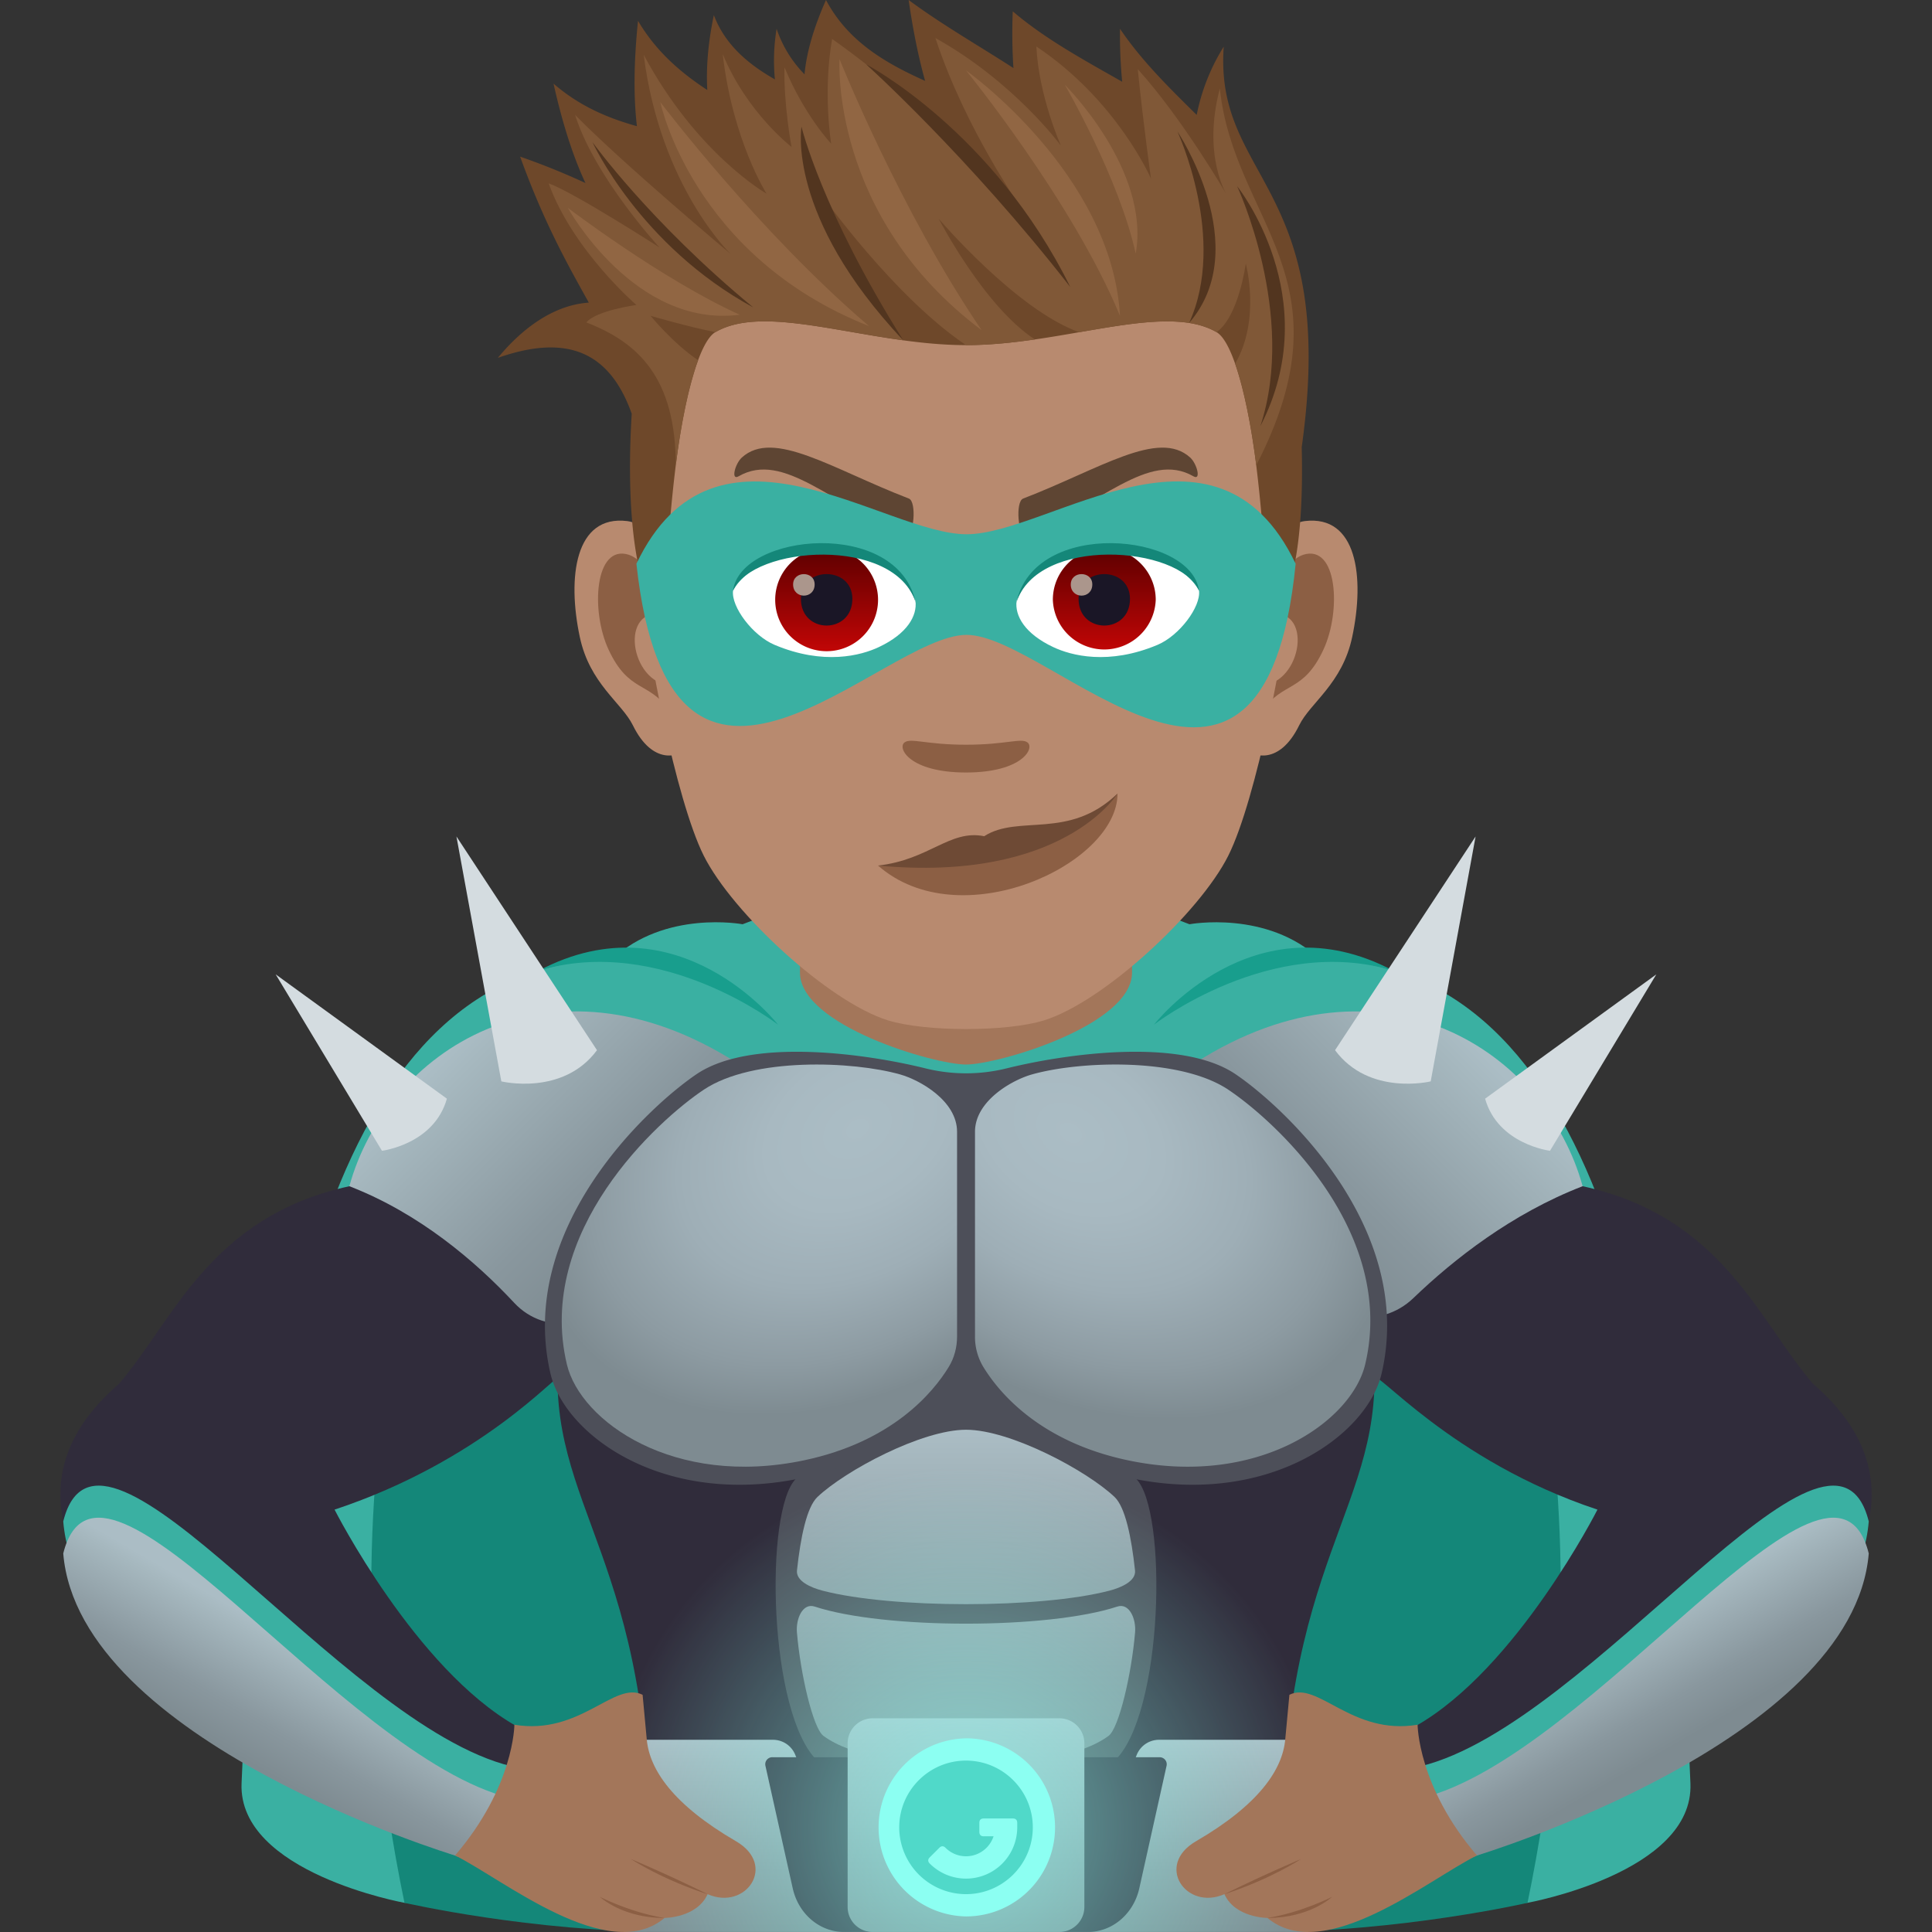
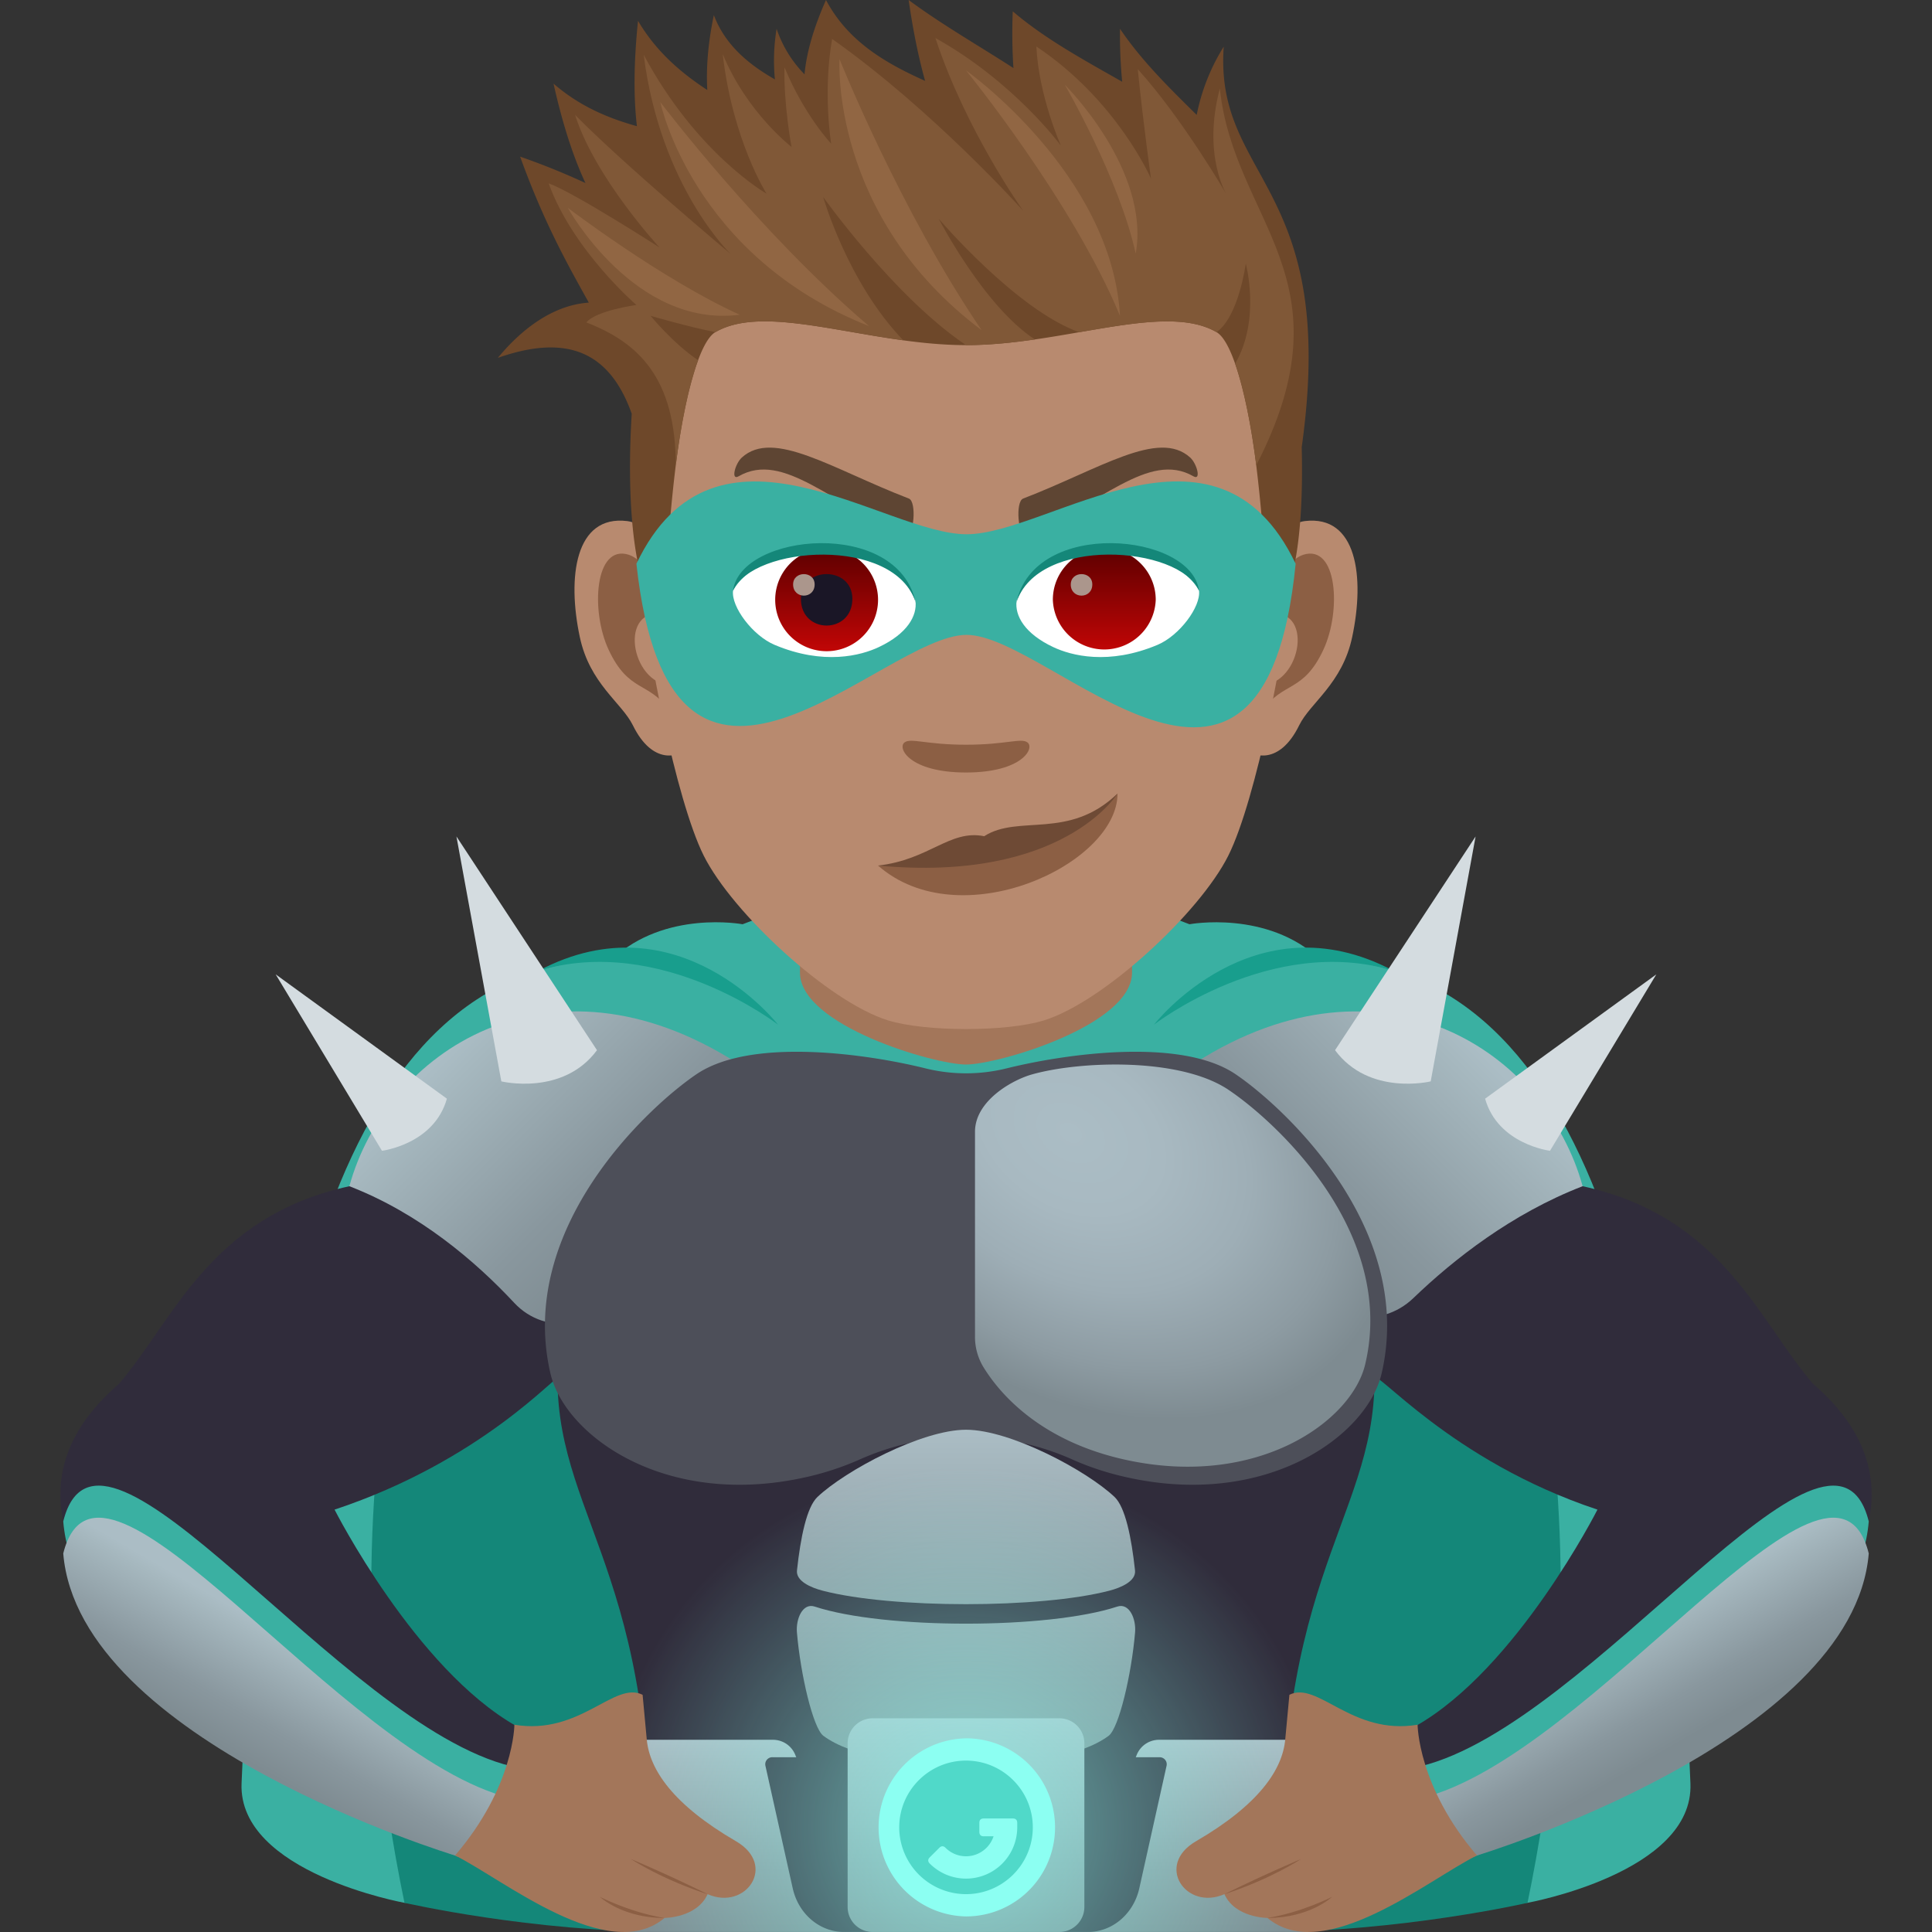
<svg xmlns="http://www.w3.org/2000/svg" xml:space="preserve" style="enable-background:new 0 0 64 64" viewBox="0 0 64 64">
  <rect x="0" y="0" width="64" height="64" fill="#333333" stroke="none" />
  <path d="M55.998 59.08c-.564-14.384-3.102-27.165-12.273-27.302-1.755-1.642-4.323-1.161-4.323-1.161-5.023-1.983-9.777-1.983-14.802 0 0 0-2.567-.483-4.325 1.16-9.172.138-11.699 12.918-12.273 27.302-.118 2.956 5.396 3.954 5.396 3.954h37.203s5.513-.996 5.397-3.952z" style="fill:#3ab0a2" />
  <path d="M48.904 37.71H15.095s-4.931 9.717-1.696 25.323c0 0 4.201.966 8.774.966h19.655c4.572 0 8.773-.965 8.773-.965 3.235-15.607-1.697-25.325-1.697-25.325z" style="fill:#148779" />
  <path d="M17.846 32.155c4.051-1.22 7.927 1.788 7.927 1.788s-3.295-4.241-7.927-1.788zm20.381 1.788s3.875-3.008 7.927-1.788c-4.632-2.454-7.927 1.788-7.927 1.788z" style="fill:#189e8d" />
-   <path d="M60.065 45.847c-1.803-2.077-2.99-5.534-7.638-6.552H11.573c-4.648 1.018-5.835 4.475-7.638 6.552-7.944 6.857 11.138 15.62 11.138 15.62 4.932-1.153 2.035-4.286 2.035-4.286-3.35-1.895-6.025-7.173-6.025-7.173 4.89-1.623 7.385-4.526 7.385-4.342 0 4.854 3.693 6.814 2.953 18.333H42.58c-.74-11.52 2.953-13.479 2.953-18.333 0-.4 2.495 2.719 7.385 4.342 0 0-2.676 5.278-6.026 7.173 0 0-2.896 3.133 2.035 4.285 0 0 19.082-8.762 11.14-15.619z" style="fill:#302c3b" />
-   <path d="M37.628 48.98c-2.122-2.046-9.134-2.046-11.256 0-1.06 1.021-.923 7.855.729 9.371 1.868 1.715 7.93 1.715 9.798 0 1.652-1.516 1.788-8.35.729-9.371z" style="fill:#4d4f59" />
+   <path d="M60.065 45.847c-1.803-2.077-2.99-5.534-7.638-6.552H11.573c-4.648 1.018-5.835 4.475-7.638 6.552-7.944 6.857 11.138 15.62 11.138 15.62 4.932-1.153 2.035-4.286 2.035-4.286-3.35-1.895-6.025-7.173-6.025-7.173 4.89-1.623 7.385-4.526 7.385-4.342 0 4.854 3.693 6.814 2.953 18.333H42.58c-.74-11.52 2.953-13.479 2.953-18.333 0-.4 2.495 2.719 7.385 4.342 0 0-2.676 5.278-6.026 7.173 0 0-2.896 3.133 2.035 4.285 0 0 19.082-8.762 11.14-15.619" style="fill:#302c3b" />
  <path d="M26.5 32.22c0 1.747 4.446 3.044 5.5 3.044 1.055 0 5.5-1.297 5.5-3.045v-2.902h-11v2.902z" style="fill:#a3765a" />
  <linearGradient id="a" x1="15.185" x2="21.898" y1="34.448" y2="41.161" gradientUnits="userSpaceOnUse">
    <stop offset="0" style="stop-color:#abbdc5" />
    <stop offset=".086" style="stop-color:#a6b8bf" />
    <stop offset=".662" style="stop-color:#89979e" />
    <stop offset=".976" style="stop-color:#7e8b91" />
  </linearGradient>
  <path d="M11.573 39.295c2.32.897 4.178 2.487 5.463 3.865 1.052 1.13 2.915.838 3.611-.54l3.748-7.42c-6.208-3.948-11.607-.348-12.822 4.095z" style="fill:url(#a)" />
  <path d="m12.653 38.121-3.521-5.844 5.672 4.118c-.426 1.514-2.15 1.726-2.15 1.726zm3.954-2.299-1.487-8.113 4.656 7.08c-1.131 1.529-3.17 1.033-3.17 1.033z" style="fill:#d4dce0" />
  <linearGradient id="b" x1="-1292.458" x2="-1299.122" y1="41.184" y2="34.52" gradientTransform="matrix(-1 0 0 1 -1250.379 0)" gradientUnits="userSpaceOnUse">
    <stop offset=".024" style="stop-color:#7e8b91" />
    <stop offset=".338" style="stop-color:#89979e" />
    <stop offset=".913" style="stop-color:#a6b8bf" />
    <stop offset="1" style="stop-color:#abbdc5" />
  </linearGradient>
  <path d="M52.426 39.295c-2.344.906-4.268 2.42-5.606 3.706-1.093 1.053-2.885.77-3.569-.584L39.605 35.2c6.21-3.947 11.607-.347 12.822 4.096z" style="fill:url(#b)" />
  <path d="m51.346 38.121 3.522-5.844-5.672 4.118c.426 1.514 2.15 1.726 2.15 1.726zm-3.952-2.299 1.487-8.113-4.656 7.08c1.131 1.529 3.17 1.033 3.17 1.033z" style="fill:#d4dce0" />
  <path d="M40.935 35.588c-1.824-1.24-5.7-.666-7.586-.198-.886.22-1.81.22-2.696 0-1.886-.468-5.762-1.042-7.586.198-1.622 1.103-5.953 5.112-4.832 9.913.478 2.046 3.768 4.444 8.367 3.453a9.446 9.446 0 0 0 1.893-.614 8.648 8.648 0 0 1 7.012 0c.548.247 1.176.46 1.894.614 4.598.991 7.888-1.407 8.366-3.453 1.121-4.801-3.21-8.81-4.832-9.913z" style="fill:#4d4f59" />
  <radialGradient id="c" cx="-1291.703" cy="38.192" r="11.018" gradientTransform="matrix(-.816 -.664 -.532 .548 -998.238 -841.09)" gradientUnits="userSpaceOnUse">
    <stop offset="0" style="stop-color:#abbdc5" />
    <stop offset=".282" style="stop-color:#a8b9c1" />
    <stop offset=".555" style="stop-color:#9eaeb6" />
    <stop offset=".824" style="stop-color:#8d9ba2" />
    <stop offset="1" style="stop-color:#7e8b91" />
  </radialGradient>
  <path d="M40.685 36.095c1.523 1.014 5.59 4.696 4.537 9.107-.449 1.88-3.537 4.083-7.855 3.173-2.926-.617-4.272-2.243-4.793-3.093a1.923 1.923 0 0 1-.276-1.01v-6.78c0-1.025 1.23-1.715 1.886-1.9 1.564-.443 4.878-.577 6.502.503z" style="fill:url(#c)" />
  <linearGradient id="d" x1="32" x2="32" y1="57.297" y2="47.362" gradientUnits="userSpaceOnUse">
    <stop offset=".024" style="stop-color:#7e8b91" />
    <stop offset=".338" style="stop-color:#89979e" />
    <stop offset=".913" style="stop-color:#a6b8bf" />
    <stop offset="1" style="stop-color:#abbdc5" />
  </linearGradient>
  <path d="M36.744 52.695c.399-.103.893-.32.855-.673-.119-1.102-.324-2.099-.679-2.434-.927-.877-3.453-2.226-4.918-2.226-1.467 0-3.995 1.349-4.922 2.226-.355.335-.56 1.332-.679 2.434-.038.352.456.57.855.673 2.291.594 7.197.594 9.488 0z" style="fill:url(#d)" />
  <linearGradient id="e" x1="317.364" x2="317.364" y1="-582.311" y2="-591.426" gradientTransform="rotate(180 174.682 -266.462)" gradientUnits="userSpaceOnUse">
    <stop offset="0" style="stop-color:#abbdc5" />
    <stop offset=".086" style="stop-color:#a6b8bf" />
    <stop offset=".662" style="stop-color:#89979e" />
    <stop offset=".976" style="stop-color:#7e8b91" />
  </linearGradient>
  <path d="M26.988 53.22c-.4-.131-.627.408-.589.855.119 1.4.535 3.17.876 3.426 1.782 1.334 7.669 1.334 9.45 0 .34-.255.757-2.026.876-3.426.038-.447-.19-.986-.589-.855-2.292.755-7.732.755-10.024 0z" style="fill:url(#e)" />
  <radialGradient id="f" cx="-1555.899" cy="38.192" r="11.018" gradientTransform="matrix(.816 -.664 .532 .548 1277.694 -1016.649)" gradientUnits="userSpaceOnUse">
    <stop offset="0" style="stop-color:#abbdc5" />
    <stop offset=".282" style="stop-color:#a8b9c1" />
    <stop offset=".555" style="stop-color:#9eaeb6" />
    <stop offset=".824" style="stop-color:#8d9ba2" />
    <stop offset="1" style="stop-color:#7e8b91" />
  </radialGradient>
-   <path d="M23.317 36.095c-1.523 1.014-5.59 4.696-4.537 9.107.449 1.88 3.537 4.083 7.855 3.173 2.926-.617 4.273-2.243 4.793-3.093.188-.307.276-.657.276-1.01v-6.78c0-1.025-1.23-1.715-1.886-1.9-1.564-.443-4.878-.577-6.501.503z" style="fill:url(#f)" />
  <linearGradient id="g" x1="24.683" x2="24.683" y1="63.999" y2="57.633" gradientUnits="userSpaceOnUse">
    <stop offset=".024" style="stop-color:#7e8b91" />
    <stop offset=".338" style="stop-color:#89979e" />
    <stop offset=".913" style="stop-color:#a6b8bf" />
    <stop offset="1" style="stop-color:#abbdc5" />
  </linearGradient>
  <path d="M20.656 57.633v6.366h8.054l-2.366-5.868a.795.795 0 0 0-.738-.498h-4.95z" style="fill:url(#g)" />
  <linearGradient id="h" x1="294.413" x2="294.413" y1="63.999" y2="57.633" gradientTransform="matrix(-1 0 0 1 333.73 0)" gradientUnits="userSpaceOnUse">
    <stop offset=".024" style="stop-color:#7e8b91" />
    <stop offset=".338" style="stop-color:#89979e" />
    <stop offset=".913" style="stop-color:#a6b8bf" />
    <stop offset="1" style="stop-color:#abbdc5" />
  </linearGradient>
  <path d="M43.344 57.633v6.366H35.29l2.366-5.868a.795.795 0 0 1 .738-.498h4.95z" style="fill:url(#h)" />
  <path d="M25.583 58.21a.233.233 0 0 0-.227.285l.904 4.057c.189.85.891 1.447 1.699 1.447h8.082c.808 0 1.51-.598 1.7-1.447l.903-4.057a.233.233 0 0 0-.227-.284H25.583z" style="fill:#302c3b" />
  <linearGradient id="i" x1="32" x2="32" y1="63.999" y2="56.92" gradientUnits="userSpaceOnUse">
    <stop offset=".024" style="stop-color:#7e8b91" />
    <stop offset=".338" style="stop-color:#89979e" />
    <stop offset=".913" style="stop-color:#a6b8bf" />
    <stop offset="1" style="stop-color:#abbdc5" />
  </linearGradient>
  <path d="M28.079 57.748v5.423c0 .458.37.828.828.828h6.186c.457 0 .828-.37.828-.828V57.75a.828.828 0 0 0-.828-.829h-6.186a.828.828 0 0 0-.828.828z" style="fill:url(#i)" />
  <radialGradient id="j" cx="32" cy="60.534" r="11.947" gradientUnits="userSpaceOnUse">
    <stop offset=".205" style="stop-color:#8ffff2;stop-opacity:.5" />
    <stop offset=".255" style="stop-color:#8ffff2;stop-opacity:.469" />
    <stop offset="1" style="stop-color:#8ffff2;stop-opacity:0" />
  </radialGradient>
  <path d="M43.947 60.535c0-6.597-5.35-11.948-11.947-11.948-6.594 0-11.947 5.35-11.947 11.948 0 1.206.182 2.368.515 3.465h22.864a11.91 11.91 0 0 0 .515-3.465z" style="fill:url(#j)" />
  <path d="M32.002 58.015a2.52 2.52 0 1 0 .001 5.04 2.52 2.52 0 0 0-.001-5.04z" style="fill:#50d9c9" />
  <path d="M32 58.322c1.22 0 2.213.993 2.213 2.212 0 1.22-.993 2.212-2.213 2.212a2.216 2.216 0 0 1-2.212-2.212c0-1.22.993-2.212 2.212-2.212zm0-.737a2.95 2.95 0 0 0 0 5.899 2.95 2.95 0 0 0 0-5.9z" style="fill:#8cfff2" />
  <path d="M32.59 60.83c-.098 0-.148-.05-.148-.148v-.295c0-.1.05-.148.148-.148h.958c.1 0 .149.049.149.148v.147a1.696 1.696 0 0 1-2.896 1.2c-.07-.07-.07-.138 0-.209l.314-.313c.07-.069.139-.069.208 0a.96.96 0 0 0 1.59-.383h-.323z" style="fill:#8cfff2" />
  <path d="M61.905 50.398c-.516 6.238-12.979 11.068-12.979 11.068s-1.597-.244-1.872-2.955c5.69-1.375 13.634-12.977 14.851-8.113zm-59.81 0c.515 6.238 12.978 11.068 12.978 11.068s1.6-.244 1.873-2.955c-5.69-1.375-13.634-12.977-14.851-8.113z" style="fill:#3ab0a2" />
  <linearGradient id="k" x1="-23.744" x2="-25.891" y1="54.119" y2="57.837" gradientTransform="matrix(-1 0 0 1 29.776 0)" gradientUnits="userSpaceOnUse">
    <stop offset="0" style="stop-color:#abbdc5" />
    <stop offset=".086" style="stop-color:#a6b8bf" />
    <stop offset=".662" style="stop-color:#89979e" />
    <stop offset=".976" style="stop-color:#7e8b91" />
  </linearGradient>
  <path d="M61.905 51.46c-.516 6.239-12.979 10.006-12.979 10.006s-1.597.818-1.872-1.892c5.69-1.375 13.634-12.977 14.851-8.114z" style="fill:url(#k)" />
  <linearGradient id="l" x1="8.025" x2="10.172" y1="58.37" y2="54.651" gradientUnits="userSpaceOnUse">
    <stop offset=".024" style="stop-color:#7e8b91" />
    <stop offset=".338" style="stop-color:#89979e" />
    <stop offset=".913" style="stop-color:#a6b8bf" />
    <stop offset="1" style="stop-color:#abbdc5" />
  </linearGradient>
  <path d="M2.095 51.46c.515 6.24 12.978 10.006 12.978 10.006s1.6.818 1.873-1.892c-5.69-1.375-13.634-12.977-14.851-8.114z" style="fill:url(#l)" />
  <path d="M17.04 57.134c2.182.361 3.304-1.461 4.247-.992l.139 1.49c.093.983.862 2.145 2.952 3.36 1.377.796.33 2.312-.937 1.755-.358.787-1.426.787-1.426.787-1.88 1.575-5.35-1.285-6.94-2.07 1.96-2.283 1.965-4.33 1.965-4.33z" style="fill:#a3765a" />
  <path d="M20.898 61.581s1.005.668 2.543 1.166a48.463 48.463 0 0 0-2.543-1.166zm-1.026 1.254s.733.7 2.143.7c-1.117-.176-2.143-.7-2.143-.7z" style="fill:#8c5f44" />
  <path d="M46.96 57.134c-2.182.361-3.304-1.461-4.247-.992l-.139 1.49c-.093.983-.862 2.145-2.952 3.36-1.377.796-.33 2.312.938 1.755.357.787 1.425.787 1.425.787 1.88 1.575 5.35-1.285 6.94-2.07-1.96-2.283-1.965-4.33-1.965-4.33z" style="fill:#a3765a" />
  <path d="M43.102 61.581s-1.005.668-2.542 1.166c1.392-.687 2.542-1.166 2.542-1.166zm1.026 1.254s-.733.7-2.143.7c1.117-.176 2.143-.7 2.143-.7z" style="fill:#8c5f44" />
  <path d="M43.225 17.261c-1.739.211-2.993 6.03-1.9 7.564.152.215 1.048.557 1.712-.798.367-.75 1.428-1.377 1.756-2.924.422-1.985.16-4.05-1.568-3.842zm-22.448 0c1.739.211 2.993 6.03 1.899 7.564-.152.215-1.047.557-1.711-.798-.37-.75-1.43-1.377-1.758-2.924-.422-1.985-.158-4.053 1.57-3.842z" style="fill:#b88a6f" />
  <path d="M43.176 18.376c-.453.143-.947.834-1.215 1.98 1.584-.34 1.188 2.3-.19 2.35.012.266.032.54.063.826.664-.964 1.338-.576 2.006-2.011.601-1.291.459-3.496-.664-3.145zm-21.135 1.979c-.27-1.147-.762-1.836-1.215-1.979-1.123-.353-1.267 1.854-.666 3.145.668 1.435 1.342 1.047 2.006 2.012.033-.29.05-.563.063-.829-1.364-.064-1.752-2.672-.188-2.35z" style="fill:#8c5f44" />
  <path d="M32 6.075c-7.527 0-11.154 5.696-10.701 13.614.092 1.594 1.08 6.79 2.012 8.654.955 1.908 4.146 4.85 6.101 5.457 1.237.385 3.942.385 5.176 0 1.955-.607 5.148-3.549 6.102-5.457.933-1.863 1.921-7.06 2.011-8.654.455-7.918-3.172-13.614-10.7-13.614z" style="fill:#b88a6f" />
  <path d="M40.54 1.541a6.748 6.748 0 0 0-.898 2.266c-.897-.885-1.831-1.8-2.54-2.853-.009.646.021 1.22.072 1.754-1.25-.711-2.56-1.42-3.625-2.333a17.93 17.93 0 0 0 .022 1.88C32.426 1.514 31.197.813 30.1 0c.15 1.038.333 1.92.545 2.679-1.316-.59-2.553-1.304-3.283-2.679-.427.963-.648 1.77-.711 2.462a3.943 3.943 0 0 1-.925-1.508 6.437 6.437 0 0 0-.056 1.676c-.904-.513-1.658-1.163-2.023-2.13-.2.962-.257 1.773-.217 2.482-.875-.574-1.688-1.266-2.295-2.292-.146 1.425-.146 2.563-.036 3.49-.963-.268-1.904-.665-2.763-1.41.31 1.382.665 2.453 1.058 3.293a23.493 23.493 0 0 0-2.164-.874c.801 2.218 1.6 3.62 2.275 4.836-.933.06-1.99.595-3.013 1.829 2.305-.808 3.707-.195 4.435 1.852-.24 3.844.31 6.376.957 6.376.164 0 .187-2.126.502-4.67.256-2.073.748-4.08 1.312-4.409 1.729-1.004 5.063.43 8.301.43 3.24 0 6.572-1.434 8.3-.43.567.328 1.058 2.336 1.315 4.408.315 2.545.336 4.671.502 4.671.585 0 1.092-1.788 1.005-5.27 1.227-8.731-2.9-8.831-2.583-13.27z" style="fill:#6e482a" />
  <path d="M40.409 2.932c-.593 2.232.234 3.531.234 3.531S39.19 3.948 37.69 2.291c.171 1.715.438 3.625.438 3.625s-1.125-2.593-3.797-4.375c.078 1.64.812 3.282.812 3.282s-1.547-2.11-4.156-3.563C32 4.338 33.893 6.98 33.893 6.98s-2.983-3.33-6.328-5.69c-.312 1.782-.031 3.47-.031 3.47s-.89-.938-1.547-2.532c-.031 1.234.234 2.64.234 2.64s-1.484-1.14-2.28-3.078c.327 2.86 1.452 4.625 1.452 4.625s-2.312-1.312-4.07-4.601c.555 4.383 2.883 6.601 2.883 6.601s-3.563-2.984-5.156-4.61c.656 2.08 2.796 4.392 2.796 4.392s-2.845-1.831-3.671-2.123c.8 2.219 2.907 4.029 2.907 4.029s-1.335.18-1.657.578c1.734.672 2.953 1.844 2.962 4.73.164-1.328.425-2.628.739-3.478-.835-.562-1.576-1.472-1.576-1.472s1.259.369 2.15.541c1.357-.789 3.707-.073 6.222.27-1.841-1.904-2.654-4.747-2.654-4.747S29.612 9.823 32 11.433c.764 0 1.532-.08 2.284-.188-1.688-1.094-3.188-4-3.188-4s2.563 3.015 4.653 3.76c1.856-.321 3.5-.612 4.552-.002.737-.522.967-2.274.967-2.274s.504 1.844-.352 3.319c.296.85.541 2.094.7 3.363 3.194-6.203-.744-8.053-1.207-12.48z" style="fill:#805837" />
  <path d="M34.031 24.59c-.214-.151-.718.08-2.03.08-1.311 0-1.817-.231-2.032-.08-.258.18.152 1 2.031 1 1.879 0 2.291-.82 2.031-1zm2.989 1.696c0 2.352-5.215 4.774-7.934 2.387 6.098.112 7.934-2.387 7.934-2.387z" style="fill:#8c5f44" />
  <path d="M32.602 27.7c-1.145-.228-1.813.782-3.516.973 6.14.574 7.934-2.387 7.934-2.387-1.61 1.555-3.278.68-4.418 1.415z" style="fill:#6e4a35" />
  <path d="M27.81 1.958s-.329 5.199 4.708 8.98c-2.708-3.98-4.708-8.98-4.708-8.98zm-5.935 1.426s1.055 5.101 6.911 7.418c-3.662-3.123-6.91-7.418-6.91-7.418zM18.81 6.885s2.201 3.992 5.694 3.541c-2.59-1.174-5.694-3.541-5.694-3.541zm13.191-4.552s3.517 4.313 5.1 8.129c-.27-4.712-5.1-8.129-5.1-8.129zm3.272.475s1.806 3.107 2.349 5.596c.491-2.785-2.349-5.596-2.349-5.596z" style="fill:#916643" />
-   <path d="M26.55 4.198s.668 2.776 3.372 7.075c-3.89-4.118-3.372-7.075-3.372-7.075zm2.14-2.068s4.198 2.183 6.766 7.38c-3.38-4.336-6.765-7.38-6.765-7.38zm-9.063 2.58s1.889 2.638 5.326 5.474C21.19 8.139 19.627 4.71 19.627 4.71zm19.376-.356s2.562 3.828.388 6.345c1.268-2.783-.388-6.345-.388-6.345zm1.977 1.812s2.972 3.693.771 7.95c1.216-3.7-.77-7.95-.77-7.95z" style="fill:#52351f" />
  <path d="M39.426 15.156c-1.05-.954-2.993.382-5.534 1.36-.265.102-.167 1.287.097 1.185 2.448-.952 4.049-2.786 5.547-1.922.26.15.118-.416-.11-.623zm-14.851 0c1.049-.954 2.993.382 5.534 1.36.264.102.166 1.287-.097 1.185-2.449-.952-4.05-2.786-5.547-1.922-.26.15-.118-.416.11-.623z" style="fill:#5e4533" />
  <path d="M32.02 17.698c-2.747.002-8.315-4.523-10.938.977 1.14 10.52 8.133 2.352 10.938 2.356 2.794.004 9.851 8.26 10.9-2.356-2.625-5.502-8.164-.978-10.9-.977z" style="fill:#3ab0a2" />
  <path d="M30.326 19.904c.063.496-.273 1.088-1.21 1.53-.594.282-1.833.612-3.458-.073-.728-.307-1.44-1.262-1.375-1.793.881-1.66 5.219-1.905 6.043.336z" style="fill:#fff" />
  <linearGradient id="m" x1="-424.255" x2="-424.255" y1="478.981" y2="479.5" gradientTransform="matrix(6.57 0 0 -6.57 2814.782 3168.527)" gradientUnits="userSpaceOnUse">
    <stop offset="0" style="stop-color:#c20606" />
    <stop offset="1" style="stop-color:#5e0000" />
  </linearGradient>
  <path d="M27.383 18.165a1.703 1.703 0 1 1 0 3.407 1.703 1.703 0 0 1 0-3.407z" style="fill:url(#m)" />
  <path d="M26.531 19.837c0 1.18 1.705 1.18 1.705 0 0-1.093-1.705-1.093-1.705 0z" style="fill:#1a1626" />
  <path d="M26.273 19.36c0 .495.713.495.713 0 0-.456-.713-.456-.713 0z" style="fill:#ab968c" />
  <path d="M30.336 19.968c-.693-2.225-5.412-1.896-6.053-.4.239-1.914 5.463-2.42 6.053.4z" style="fill:#148779" />
  <path d="M33.676 19.904c-.065.496.273 1.088 1.21 1.53.595.282 1.833.612 3.46-.073.726-.307 1.437-1.262 1.373-1.793-.881-1.66-5.217-1.905-6.043.336z" style="fill:#fff" />
  <linearGradient id="n" x1="-425.554" x2="-425.554" y1="478.981" y2="479.5" gradientTransform="matrix(6.57 0 0 -6.57 2832.512 3168.527)" gradientUnits="userSpaceOnUse">
    <stop offset="0" style="stop-color:#c20606" />
    <stop offset="1" style="stop-color:#5e0000" />
  </linearGradient>
  <path d="M36.58 18.165c.94 0 1.705.764 1.705 1.703a1.705 1.705 0 0 1-3.408 0c0-.939.762-1.703 1.703-1.703z" style="fill:url(#n)" />
-   <path d="M35.729 19.837c0 1.18 1.703 1.18 1.703 0 0-1.093-1.703-1.093-1.703 0z" style="fill:#1a1626" />
  <path d="M35.47 19.36c0 .495.714.495.714 0 0-.456-.713-.456-.713 0z" style="fill:#ab968c" />
  <path d="M33.668 19.968c.692-2.22 5.404-1.904 6.05-.4-.24-1.914-5.46-2.42-6.05.4z" style="fill:#148779" />
</svg>